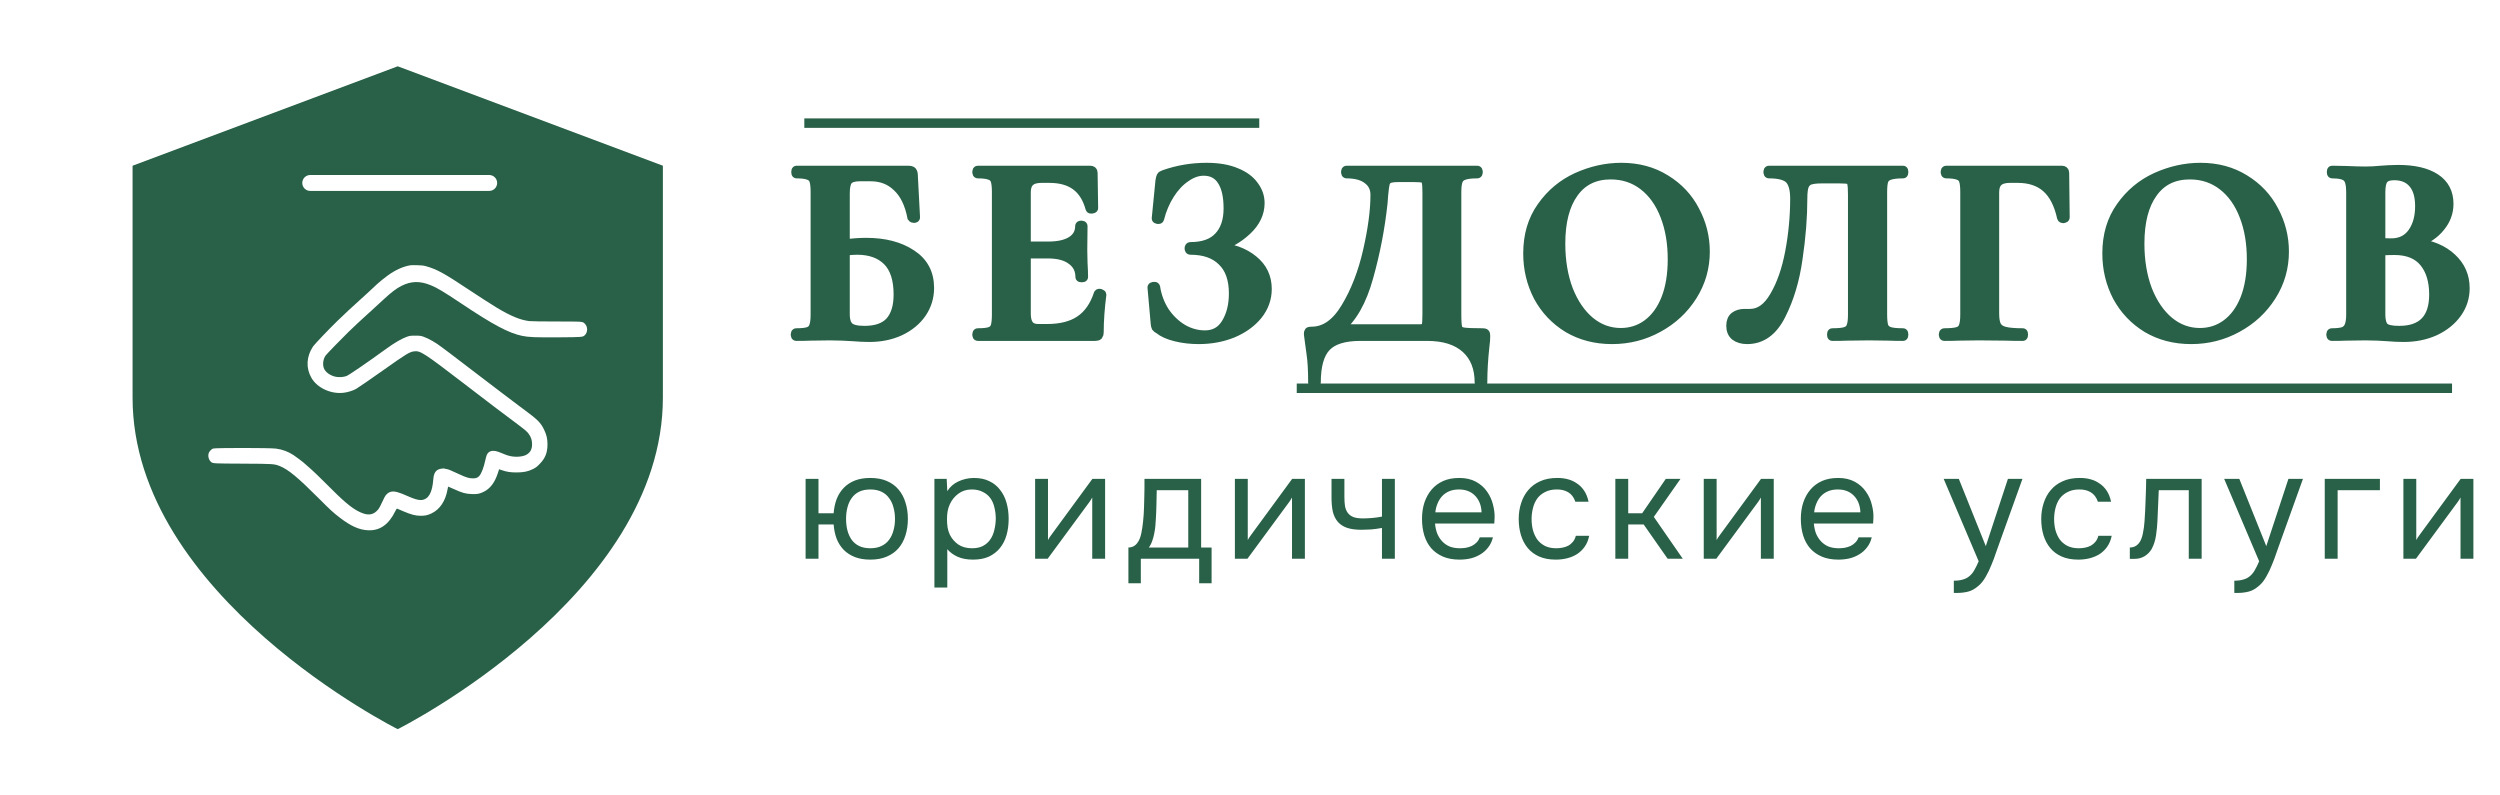
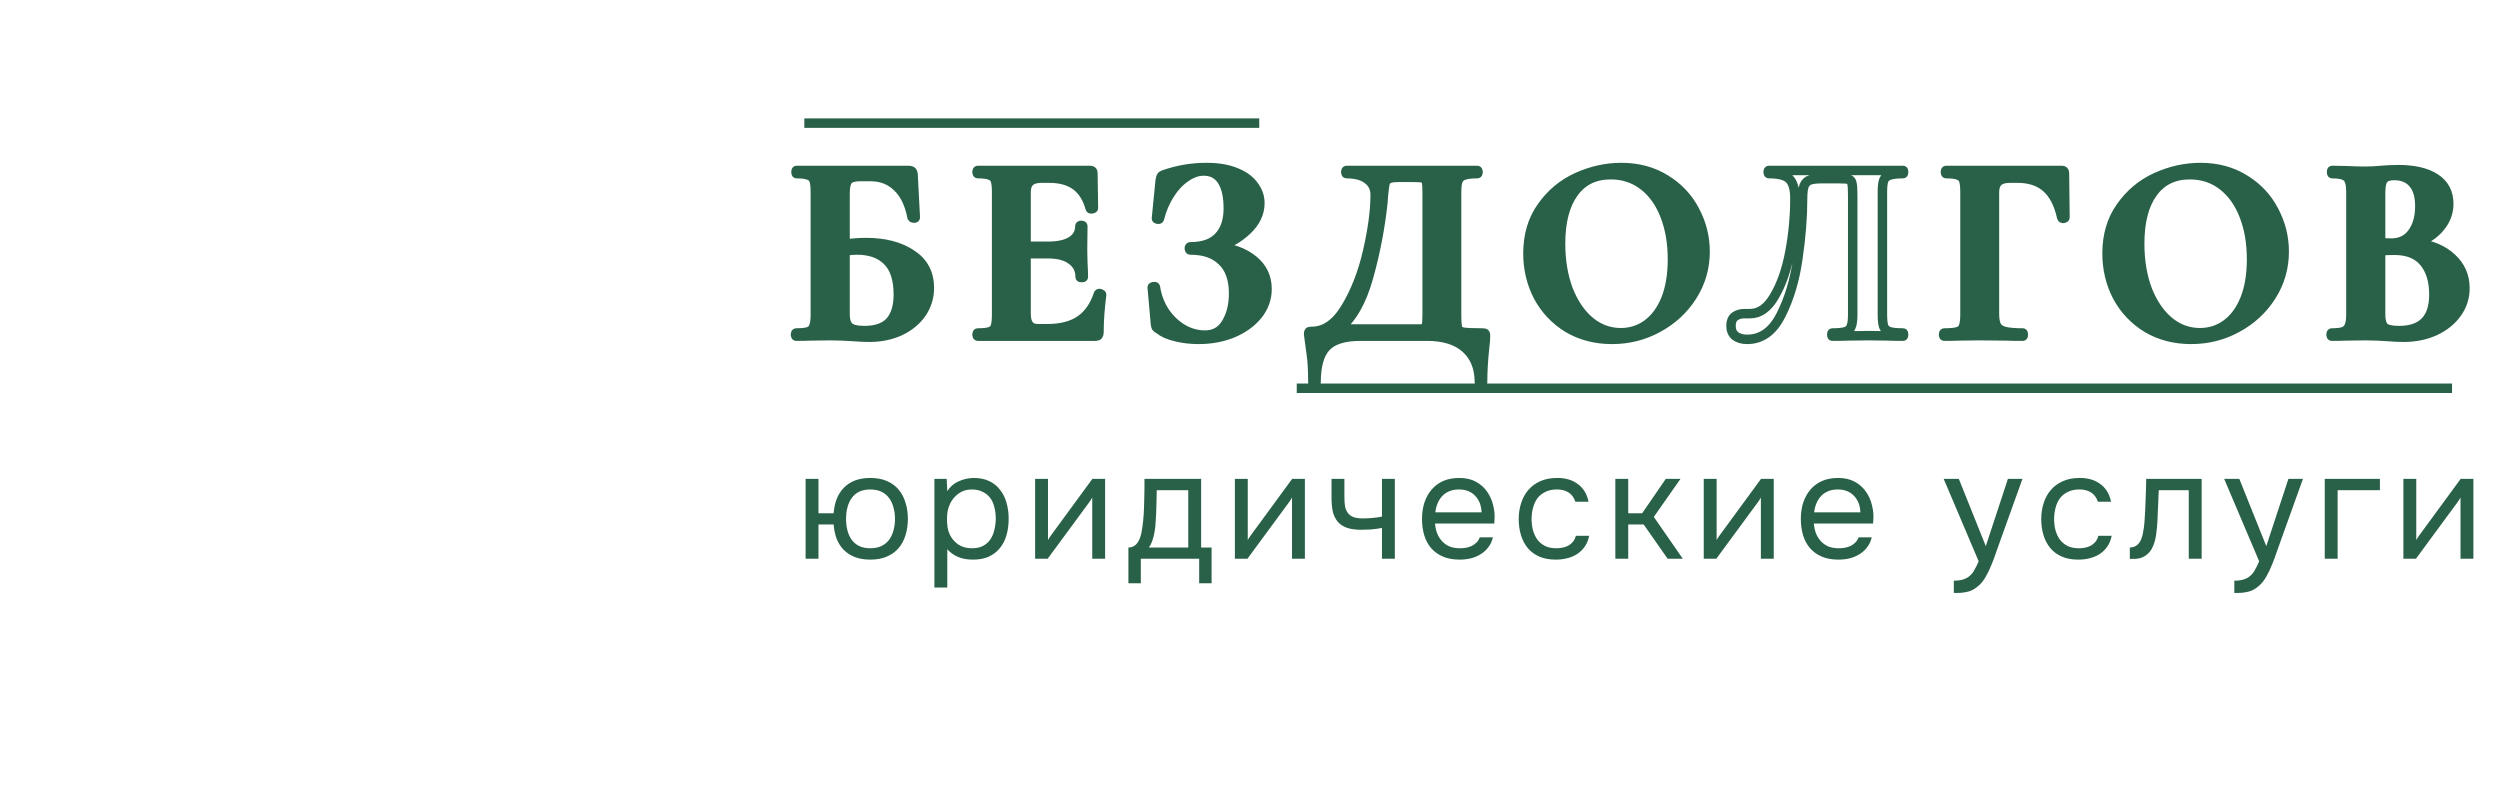
<svg xmlns="http://www.w3.org/2000/svg" width="132" height="42" viewBox="0 0 132 42" fill="none">
-   <path fill-rule="evenodd" clip-rule="evenodd" d="M21 38.5C21 38.5 35 31.5 35 21V8.75L21 3.5L7 8.75V21C7 31.5 21 38.5 21 38.5ZM21.669 14.006C21.295 14.067 20.888 14.248 20.492 14.532C20.334 14.643 19.956 14.95 19.913 14.998C19.907 15.004 19.806 15.101 19.687 15.21C19.626 15.267 19.559 15.329 19.502 15.382L19.502 15.382C19.449 15.431 19.404 15.473 19.379 15.496C19.328 15.544 19.168 15.689 19.02 15.822C18.663 16.141 18.157 16.611 17.829 16.931C17.359 17.387 16.605 18.179 16.525 18.298C16.176 18.826 16.145 19.428 16.441 19.947C16.749 20.487 17.488 20.826 18.166 20.735C18.377 20.708 18.656 20.618 18.802 20.534C18.952 20.443 19.57 20.019 20.299 19.502C21.42 18.708 21.619 18.584 21.855 18.552C22.19 18.506 22.365 18.618 24.502 20.256C25.315 20.88 26.022 21.42 26.073 21.458C26.096 21.474 26.144 21.511 26.206 21.558L26.206 21.558C26.285 21.618 26.386 21.694 26.484 21.767C26.658 21.899 26.915 22.092 27.055 22.195C27.726 22.697 27.808 22.765 27.905 22.893C28.04 23.08 28.091 23.227 28.093 23.445C28.096 23.712 28.009 23.882 27.806 24.004C27.629 24.111 27.268 24.147 26.972 24.088C26.81 24.055 26.695 24.015 26.414 23.895C26.046 23.739 25.808 23.784 25.701 24.023C25.681 24.069 25.646 24.197 25.623 24.307C25.541 24.687 25.422 24.998 25.307 25.13C25.223 25.223 25.133 25.258 24.974 25.258C24.777 25.26 24.615 25.212 24.266 25.048C23.833 24.846 23.648 24.769 23.597 24.769C23.57 24.769 23.525 24.758 23.494 24.748C23.406 24.712 23.166 24.758 23.079 24.826C22.952 24.924 22.896 25.056 22.878 25.309C22.825 26.019 22.625 26.367 22.254 26.401C22.11 26.416 21.868 26.349 21.556 26.208C21.049 25.979 20.829 25.922 20.64 25.964C20.502 25.996 20.369 26.113 20.297 26.265C20.081 26.727 20.028 26.83 19.952 26.916C19.747 27.159 19.502 27.22 19.184 27.111C18.745 26.962 18.303 26.624 17.531 25.849C16.878 25.193 16.535 24.865 16.215 24.59C16.108 24.498 16.018 24.418 16.012 24.412C15.987 24.384 15.601 24.096 15.494 24.027C15.211 23.842 14.909 23.731 14.578 23.687C14.26 23.643 11.34 23.641 11.242 23.685C11.162 23.72 11.053 23.834 11.024 23.914C10.969 24.065 11.012 24.262 11.125 24.372C11.127 24.375 11.13 24.377 11.133 24.38C11.143 24.389 11.151 24.398 11.16 24.405C11.242 24.473 11.378 24.474 12.715 24.48L12.8 24.481C14.447 24.489 14.48 24.491 14.778 24.611C15.225 24.79 15.73 25.21 16.833 26.315C17.457 26.941 17.603 27.073 17.952 27.34C18.523 27.777 18.962 27.974 19.422 27.998C20.049 28.031 20.519 27.706 20.868 26.996C20.911 26.907 20.952 26.849 20.966 26.855L21 26.869C21.055 26.892 21.168 26.94 21.291 26.994C21.703 27.17 21.942 27.233 22.203 27.233C22.439 27.235 22.576 27.206 22.777 27.111C23.225 26.901 23.525 26.451 23.632 25.832C23.644 25.756 23.66 25.693 23.666 25.693C23.673 25.693 23.814 25.754 23.979 25.83C24.408 26.025 24.588 26.075 24.903 26.086C25.196 26.099 25.328 26.073 25.545 25.964C25.884 25.796 26.122 25.481 26.285 24.985L26.352 24.777L26.49 24.823C26.761 24.916 26.948 24.945 27.274 24.945C27.652 24.943 27.878 24.897 28.143 24.765C28.289 24.693 28.354 24.643 28.496 24.496C28.792 24.193 28.907 23.901 28.907 23.456C28.907 23.157 28.859 22.96 28.724 22.678C28.549 22.319 28.389 22.16 27.728 21.67C27.617 21.588 27.49 21.494 27.443 21.458L27.408 21.432L27.408 21.432C27.337 21.378 27.2 21.274 27.069 21.176C26.911 21.057 26.699 20.897 26.599 20.821C26.426 20.691 25.303 19.836 25.19 19.748C24.779 19.431 23.946 18.794 23.767 18.662C23.642 18.567 23.455 18.426 23.352 18.351C22.997 18.082 22.652 17.882 22.363 17.779C22.219 17.729 22.174 17.723 21.925 17.723C21.677 17.723 21.632 17.729 21.488 17.779C21.204 17.88 20.835 18.097 20.385 18.422C19.412 19.13 18.433 19.8 18.293 19.855C18.145 19.912 17.899 19.928 17.732 19.895C17.433 19.836 17.164 19.639 17.094 19.424C17.024 19.218 17.069 18.941 17.196 18.767C17.252 18.689 18.085 17.832 18.406 17.521C18.671 17.263 19.065 16.895 19.338 16.649C19.48 16.523 19.599 16.414 19.605 16.408C19.608 16.405 19.63 16.384 19.664 16.353L19.664 16.353L19.665 16.353C19.702 16.318 19.754 16.27 19.81 16.218C19.917 16.122 20.131 15.927 20.285 15.782C20.669 15.427 20.929 15.229 21.196 15.095C21.703 14.838 22.17 14.826 22.736 15.057C23.079 15.195 23.42 15.399 24.348 16.019C26.038 17.149 26.863 17.588 27.566 17.733C27.917 17.805 28.25 17.819 29.492 17.811C30.753 17.802 30.767 17.8 30.874 17.702C31.042 17.548 31.042 17.246 30.874 17.086L30.87 17.082C30.855 17.068 30.843 17.056 30.829 17.045C30.737 16.975 30.591 16.975 29.469 16.975L29.395 16.975C28.646 16.975 28.042 16.966 27.942 16.954C27.467 16.895 26.952 16.681 26.227 16.244C25.927 16.061 25.33 15.679 24.8 15.326C23.459 14.433 23.077 14.223 22.511 14.061C22.363 14.019 22.268 14.008 22.028 14.002C21.864 13.998 21.703 14 21.669 14.006ZM16.38 9.24C16.148 9.24 15.96 9.428 15.96 9.66C15.96 9.892 16.148 10.08 16.38 10.08H25.83C26.062 10.08 26.25 9.892 26.25 9.66C26.25 9.428 26.062 9.24 25.83 9.24H16.38Z" fill="#296148" />
  <path d="M45.738 12.808C46.699 12.808 47.493 13.013 48.118 13.424C48.753 13.835 49.07 14.427 49.07 15.202C49.07 15.687 48.935 16.131 48.664 16.532C48.393 16.924 48.015 17.237 47.53 17.47C47.045 17.694 46.503 17.806 45.906 17.806C45.654 17.806 45.351 17.792 44.996 17.764C44.856 17.755 44.683 17.745 44.478 17.736C44.282 17.727 44.063 17.722 43.82 17.722L42.798 17.736C42.611 17.745 42.359 17.75 42.042 17.75C42.014 17.75 42 17.722 42 17.666C42 17.61 42.014 17.582 42.042 17.582C42.341 17.582 42.555 17.559 42.686 17.512C42.826 17.465 42.919 17.377 42.966 17.246C43.022 17.106 43.05 16.896 43.05 16.616V10.134C43.05 9.854 43.027 9.649 42.98 9.518C42.933 9.387 42.84 9.299 42.7 9.252C42.56 9.196 42.345 9.168 42.056 9.168C42.037 9.168 42.028 9.14 42.028 9.084C42.028 9.028 42.037 9 42.056 9H47.922C48.053 9 48.132 9.019 48.16 9.056C48.197 9.093 48.216 9.191 48.216 9.35L48.328 11.478C48.328 11.506 48.305 11.52 48.258 11.52C48.211 11.52 48.179 11.506 48.16 11.478C48.02 10.759 47.759 10.223 47.376 9.868C47.003 9.504 46.536 9.322 45.976 9.322H45.388C45.089 9.322 44.884 9.387 44.772 9.518C44.669 9.639 44.618 9.873 44.618 10.218V12.892C44.991 12.836 45.365 12.808 45.738 12.808ZM45.64 17.456C46.256 17.456 46.709 17.297 46.998 16.98C47.287 16.653 47.432 16.177 47.432 15.552C47.432 14.749 47.241 14.157 46.858 13.774C46.475 13.391 45.939 13.2 45.248 13.2C45.024 13.2 44.814 13.219 44.618 13.256V16.616C44.618 16.896 44.683 17.106 44.814 17.246C44.954 17.386 45.229 17.456 45.64 17.456Z" fill="#296148" />
  <path d="M57.998 15.524C57.998 15.505 58.017 15.496 58.054 15.496C58.082 15.496 58.105 15.505 58.124 15.524C58.152 15.533 58.166 15.543 58.166 15.552C58.073 16.28 58.026 16.943 58.026 17.54C58.026 17.615 58.012 17.671 57.984 17.708C57.956 17.736 57.9 17.75 57.816 17.75H51.628C51.6 17.75 51.586 17.722 51.586 17.666C51.586 17.61 51.6 17.582 51.628 17.582C51.927 17.582 52.142 17.559 52.272 17.512C52.412 17.465 52.505 17.377 52.552 17.246C52.599 17.106 52.622 16.896 52.622 16.616V10.134C52.622 9.854 52.599 9.649 52.552 9.518C52.505 9.387 52.412 9.299 52.272 9.252C52.132 9.196 51.917 9.168 51.628 9.168C51.6 9.168 51.586 9.14 51.586 9.084C51.586 9.028 51.6 9 51.628 9H57.564C57.657 9 57.704 9.042 57.704 9.126L57.732 10.988C57.732 11.007 57.704 11.021 57.648 11.03C57.602 11.039 57.574 11.03 57.564 11.002C57.415 10.461 57.163 10.059 56.808 9.798C56.453 9.537 55.987 9.406 55.408 9.406H54.988C54.708 9.406 54.503 9.467 54.372 9.588C54.242 9.709 54.176 9.896 54.176 10.148V13.004H55.338C55.88 13.004 56.295 12.911 56.584 12.724C56.873 12.537 57.018 12.276 57.018 11.94C57.018 11.912 57.041 11.898 57.088 11.898C57.144 11.898 57.172 11.912 57.172 11.94L57.158 13.2L57.172 13.872C57.191 14.189 57.2 14.441 57.2 14.628C57.2 14.647 57.172 14.656 57.116 14.656C57.06 14.656 57.032 14.647 57.032 14.628C57.032 14.245 56.883 13.947 56.584 13.732C56.295 13.508 55.875 13.396 55.324 13.396H54.176V16.56C54.176 16.831 54.227 17.031 54.33 17.162C54.433 17.293 54.596 17.358 54.82 17.358H55.282C56.01 17.358 56.593 17.209 57.032 16.91C57.471 16.611 57.793 16.149 57.998 15.524Z" fill="#296148" />
  <path d="M64.267 13.046C65.051 13.102 65.685 13.331 66.171 13.732C66.656 14.124 66.899 14.633 66.899 15.258C66.899 15.762 66.735 16.219 66.409 16.63C66.082 17.031 65.643 17.349 65.093 17.582C64.542 17.806 63.94 17.918 63.287 17.918C62.867 17.918 62.465 17.871 62.083 17.778C61.7 17.685 61.406 17.554 61.201 17.386C61.117 17.339 61.065 17.302 61.047 17.274C61.028 17.237 61.014 17.167 61.005 17.064L60.837 15.174C60.837 15.155 60.86 15.141 60.907 15.132C60.963 15.123 60.995 15.132 61.005 15.16C61.079 15.636 61.243 16.07 61.495 16.462C61.756 16.845 62.073 17.148 62.447 17.372C62.82 17.587 63.212 17.694 63.623 17.694C64.117 17.694 64.491 17.484 64.743 17.064C65.004 16.635 65.135 16.112 65.135 15.496C65.135 14.74 64.934 14.171 64.533 13.788C64.141 13.396 63.581 13.2 62.853 13.2C62.815 13.2 62.797 13.172 62.797 13.116C62.797 13.06 62.815 13.032 62.853 13.032C63.525 13.032 64.024 12.855 64.351 12.5C64.687 12.145 64.855 11.646 64.855 11.002C64.855 10.358 64.743 9.868 64.519 9.532C64.304 9.196 63.982 9.028 63.553 9.028C63.235 9.028 62.918 9.14 62.601 9.364C62.283 9.579 62.003 9.877 61.761 10.26C61.518 10.643 61.336 11.072 61.215 11.548C61.205 11.576 61.177 11.585 61.131 11.576C61.084 11.567 61.061 11.553 61.061 11.534L61.257 9.546C61.275 9.434 61.294 9.359 61.313 9.322C61.331 9.285 61.383 9.252 61.467 9.224C62.185 8.972 62.932 8.846 63.707 8.846C64.323 8.846 64.841 8.935 65.261 9.112C65.681 9.28 65.993 9.509 66.199 9.798C66.413 10.078 66.521 10.386 66.521 10.722C66.521 11.254 66.292 11.735 65.835 12.164C65.377 12.593 64.855 12.887 64.267 13.046Z" fill="#296148" />
  <path d="M78.266 17.582C78.35 17.582 78.397 17.591 78.406 17.61C78.425 17.619 78.434 17.666 78.434 17.75C78.434 17.899 78.42 18.077 78.392 18.282C78.318 18.954 78.28 19.593 78.28 20.2C78.28 20.247 78.252 20.27 78.196 20.27C78.14 20.27 78.112 20.247 78.112 20.2C78.112 19.425 77.874 18.823 77.398 18.394C76.922 17.965 76.241 17.75 75.354 17.75H71.826C70.977 17.75 70.375 17.937 70.02 18.31C69.666 18.683 69.488 19.313 69.488 20.2C69.488 20.247 69.46 20.27 69.404 20.27C69.348 20.27 69.32 20.247 69.32 20.2C69.32 19.565 69.292 19.061 69.236 18.688C69.19 18.324 69.162 18.119 69.152 18.072C69.115 17.829 69.096 17.694 69.096 17.666C69.096 17.582 69.101 17.535 69.11 17.526C69.129 17.507 69.18 17.498 69.264 17.498C69.955 17.498 70.552 17.078 71.056 16.238C71.57 15.389 71.957 14.39 72.218 13.242C72.48 12.094 72.61 11.109 72.61 10.288C72.61 9.943 72.48 9.672 72.218 9.476C71.957 9.271 71.584 9.168 71.098 9.168C71.07 9.168 71.056 9.14 71.056 9.084C71.056 9.028 71.07 9 71.098 9H78C78.028 9 78.042 9.028 78.042 9.084C78.042 9.14 78.028 9.168 78 9.168C77.683 9.168 77.45 9.196 77.3 9.252C77.151 9.299 77.048 9.387 76.992 9.518C76.936 9.649 76.908 9.854 76.908 10.134V16.616C76.908 16.98 76.927 17.218 76.964 17.33C77.002 17.442 77.1 17.512 77.258 17.54C77.426 17.568 77.762 17.582 78.266 17.582ZM75.354 10.162C75.354 9.873 75.34 9.681 75.312 9.588C75.294 9.485 75.242 9.425 75.158 9.406C75.074 9.378 74.906 9.364 74.654 9.364H73.842C73.6 9.364 73.427 9.387 73.324 9.434C73.231 9.481 73.166 9.565 73.128 9.686C73.1 9.798 73.072 10.008 73.044 10.316C73.044 10.381 73.035 10.507 73.016 10.694C72.876 12.019 72.624 13.331 72.26 14.628C71.906 15.916 71.383 16.831 70.692 17.372H74.584C74.64 17.372 74.766 17.372 74.962 17.372C75.168 17.372 75.284 17.321 75.312 17.218C75.34 17.106 75.354 16.896 75.354 16.588V10.162Z" fill="#296148" />
  <path d="M85.114 17.918C84.246 17.918 83.472 17.717 82.79 17.316C82.118 16.905 81.596 16.355 81.222 15.664C80.858 14.964 80.676 14.203 80.676 13.382C80.676 12.421 80.919 11.599 81.404 10.918C81.89 10.227 82.51 9.709 83.266 9.364C84.032 9.019 84.811 8.846 85.604 8.846C86.491 8.846 87.27 9.056 87.942 9.476C88.614 9.887 89.128 10.433 89.482 11.114C89.846 11.795 90.028 12.519 90.028 13.284C90.028 14.133 89.804 14.913 89.356 15.622C88.908 16.331 88.306 16.891 87.55 17.302C86.804 17.713 85.992 17.918 85.114 17.918ZM85.576 17.568C86.099 17.568 86.566 17.419 86.976 17.12C87.396 16.812 87.723 16.369 87.956 15.79C88.19 15.202 88.306 14.502 88.306 13.69C88.306 12.831 88.176 12.066 87.914 11.394C87.653 10.713 87.275 10.181 86.78 9.798C86.286 9.415 85.707 9.224 85.044 9.224C84.195 9.224 83.542 9.546 83.084 10.19C82.627 10.825 82.398 11.716 82.398 12.864C82.398 13.769 82.534 14.581 82.804 15.3C83.084 16.009 83.462 16.565 83.938 16.966C84.424 17.367 84.97 17.568 85.576 17.568Z" fill="#296148" />
-   <path d="M92.251 17.918C91.99 17.918 91.78 17.857 91.621 17.736C91.472 17.615 91.397 17.437 91.397 17.204C91.397 16.98 91.462 16.817 91.593 16.714C91.733 16.611 91.906 16.56 92.111 16.56H92.405C92.909 16.56 93.338 16.252 93.693 15.636C94.057 15.02 94.328 14.245 94.505 13.312C94.682 12.369 94.771 11.427 94.771 10.484C94.771 9.999 94.678 9.658 94.491 9.462C94.304 9.266 93.94 9.168 93.399 9.168C93.371 9.168 93.357 9.14 93.357 9.084C93.357 9.028 93.371 9 93.399 9H100.483C100.502 9 100.511 9.028 100.511 9.084C100.511 9.14 100.502 9.168 100.483 9.168C100.166 9.168 99.928 9.196 99.769 9.252C99.62 9.299 99.517 9.387 99.461 9.518C99.414 9.649 99.391 9.854 99.391 10.134V16.616C99.391 16.896 99.414 17.106 99.461 17.246C99.517 17.377 99.62 17.465 99.769 17.512C99.918 17.559 100.156 17.582 100.483 17.582C100.502 17.582 100.511 17.61 100.511 17.666C100.511 17.722 100.502 17.75 100.483 17.75C100.166 17.75 99.914 17.745 99.727 17.736L98.691 17.722L97.543 17.736C97.356 17.745 97.09 17.75 96.745 17.75C96.726 17.75 96.717 17.722 96.717 17.666C96.717 17.61 96.726 17.582 96.745 17.582C97.072 17.582 97.305 17.559 97.445 17.512C97.594 17.465 97.692 17.377 97.739 17.246C97.795 17.115 97.823 16.905 97.823 16.616V10.302C97.823 9.985 97.809 9.775 97.781 9.672C97.762 9.569 97.711 9.504 97.627 9.476C97.543 9.448 97.375 9.434 97.123 9.434H96.199C95.919 9.434 95.709 9.457 95.569 9.504C95.429 9.551 95.326 9.649 95.261 9.798C95.205 9.938 95.177 10.167 95.177 10.484C95.177 11.473 95.093 12.533 94.925 13.662C94.766 14.791 94.468 15.785 94.029 16.644C93.6 17.493 93.007 17.918 92.251 17.918Z" fill="#296148" />
  <path d="M102.66 17.75C102.632 17.75 102.618 17.722 102.618 17.666C102.618 17.61 102.632 17.582 102.66 17.582C102.987 17.582 103.225 17.559 103.374 17.512C103.524 17.465 103.622 17.377 103.668 17.246C103.724 17.106 103.752 16.896 103.752 16.616V10.134C103.752 9.854 103.729 9.649 103.682 9.518C103.636 9.387 103.542 9.299 103.402 9.252C103.262 9.196 103.048 9.168 102.758 9.168C102.73 9.168 102.716 9.14 102.716 9.084C102.716 9.028 102.73 9 102.758 9H108.862C108.956 9 109.002 9.042 109.002 9.126L109.03 11.478C109.03 11.506 109.002 11.525 108.946 11.534C108.9 11.534 108.872 11.52 108.862 11.492C108.704 10.773 108.433 10.246 108.05 9.91C107.668 9.574 107.164 9.406 106.538 9.406H106.118C105.838 9.406 105.633 9.467 105.502 9.588C105.372 9.709 105.306 9.896 105.306 10.148V16.56C105.306 16.849 105.344 17.064 105.418 17.204C105.493 17.344 105.633 17.442 105.838 17.498C106.044 17.554 106.366 17.582 106.804 17.582C106.823 17.582 106.832 17.61 106.832 17.666C106.832 17.722 106.823 17.75 106.804 17.75C106.422 17.75 106.123 17.745 105.908 17.736L104.48 17.722L103.43 17.736C103.244 17.745 102.987 17.75 102.66 17.75Z" fill="#296148" />
  <path d="M115.691 17.918C114.823 17.918 114.049 17.717 113.367 17.316C112.695 16.905 112.173 16.355 111.799 15.664C111.435 14.964 111.253 14.203 111.253 13.382C111.253 12.421 111.496 11.599 111.981 10.918C112.467 10.227 113.087 9.709 113.843 9.364C114.609 9.019 115.388 8.846 116.181 8.846C117.068 8.846 117.847 9.056 118.519 9.476C119.191 9.887 119.705 10.433 120.059 11.114C120.423 11.795 120.605 12.519 120.605 13.284C120.605 14.133 120.381 14.913 119.933 15.622C119.485 16.331 118.883 16.891 118.127 17.302C117.381 17.713 116.569 17.918 115.691 17.918ZM116.153 17.568C116.676 17.568 117.143 17.419 117.553 17.12C117.973 16.812 118.3 16.369 118.533 15.79C118.767 15.202 118.883 14.502 118.883 13.69C118.883 12.831 118.753 12.066 118.491 11.394C118.23 10.713 117.852 10.181 117.357 9.798C116.863 9.415 116.284 9.224 115.621 9.224C114.772 9.224 114.119 9.546 113.661 10.19C113.204 10.825 112.975 11.716 112.975 12.864C112.975 13.769 113.111 14.581 113.381 15.3C113.661 16.009 114.039 16.565 114.515 16.966C115.001 17.367 115.547 17.568 116.153 17.568Z" fill="#296148" />
  <path d="M127.586 12.836C128.37 12.929 128.991 13.191 129.448 13.62C129.915 14.049 130.148 14.581 130.148 15.216C130.148 15.701 130.008 16.14 129.728 16.532C129.448 16.924 129.061 17.237 128.566 17.47C128.071 17.694 127.521 17.806 126.914 17.806C126.653 17.806 126.354 17.792 126.018 17.764C125.887 17.755 125.724 17.745 125.528 17.736C125.341 17.727 125.131 17.722 124.898 17.722L123.876 17.736C123.689 17.745 123.437 17.75 123.12 17.75C123.092 17.75 123.078 17.722 123.078 17.666C123.078 17.61 123.092 17.582 123.12 17.582C123.391 17.582 123.596 17.559 123.736 17.512C123.876 17.456 123.974 17.363 124.03 17.232C124.095 17.092 124.128 16.887 124.128 16.616V10.134C124.128 9.742 124.063 9.485 123.932 9.364C123.801 9.233 123.535 9.168 123.134 9.168C123.115 9.168 123.106 9.14 123.106 9.084C123.106 9.028 123.115 9 123.134 9L123.876 9.014C124.305 9.033 124.646 9.042 124.898 9.042C125.159 9.042 125.43 9.028 125.71 9C125.803 8.991 125.943 8.981 126.13 8.972C126.317 8.963 126.48 8.958 126.62 8.958C127.469 8.958 128.127 9.112 128.594 9.42C129.061 9.728 129.294 10.176 129.294 10.764C129.294 11.212 129.145 11.618 128.846 11.982C128.557 12.346 128.137 12.631 127.586 12.836ZM126.41 9.266C126.139 9.266 125.953 9.331 125.85 9.462C125.747 9.583 125.696 9.817 125.696 10.162V12.822L126.256 12.836C126.741 12.836 127.115 12.654 127.376 12.29C127.637 11.926 127.768 11.459 127.768 10.89C127.768 10.358 127.651 9.957 127.418 9.686C127.185 9.406 126.849 9.266 126.41 9.266ZM126.676 17.456C127.899 17.456 128.51 16.821 128.51 15.552C128.51 14.833 128.337 14.264 127.992 13.844C127.647 13.424 127.124 13.214 126.424 13.214C126.153 13.214 125.911 13.223 125.696 13.242V16.616C125.696 16.924 125.757 17.143 125.878 17.274C125.999 17.395 126.265 17.456 126.676 17.456Z" fill="#296148" />
  <path d="M42.468 6.5H66.489M68.468 20.5H129.468M45.738 12.808C46.699 12.808 47.493 13.013 48.118 13.424C48.753 13.835 49.07 14.427 49.07 15.202C49.07 15.687 48.935 16.131 48.664 16.532C48.393 16.924 48.015 17.237 47.53 17.47C47.045 17.694 46.503 17.806 45.906 17.806C45.654 17.806 45.351 17.792 44.996 17.764C44.856 17.755 44.683 17.745 44.478 17.736C44.282 17.727 44.063 17.722 43.82 17.722L42.798 17.736C42.611 17.745 42.359 17.75 42.042 17.75C42.014 17.75 42 17.722 42 17.666C42 17.61 42.014 17.582 42.042 17.582C42.341 17.582 42.555 17.559 42.686 17.512C42.826 17.465 42.919 17.377 42.966 17.246C43.022 17.106 43.05 16.896 43.05 16.616V10.134C43.05 9.854 43.027 9.649 42.98 9.518C42.933 9.387 42.84 9.299 42.7 9.252C42.56 9.196 42.345 9.168 42.056 9.168C42.037 9.168 42.028 9.14 42.028 9.084C42.028 9.028 42.037 9 42.056 9H47.922C48.053 9 48.132 9.019 48.16 9.056C48.197 9.093 48.216 9.191 48.216 9.35L48.328 11.478C48.328 11.506 48.305 11.52 48.258 11.52C48.211 11.52 48.179 11.506 48.16 11.478C48.02 10.759 47.759 10.223 47.376 9.868C47.003 9.504 46.536 9.322 45.976 9.322H45.388C45.089 9.322 44.884 9.387 44.772 9.518C44.669 9.639 44.618 9.873 44.618 10.218V12.892C44.991 12.836 45.365 12.808 45.738 12.808ZM45.64 17.456C46.256 17.456 46.709 17.297 46.998 16.98C47.287 16.653 47.432 16.177 47.432 15.552C47.432 14.749 47.241 14.157 46.858 13.774C46.475 13.391 45.939 13.2 45.248 13.2C45.024 13.2 44.814 13.219 44.618 13.256V16.616C44.618 16.896 44.683 17.106 44.814 17.246C44.954 17.386 45.229 17.456 45.64 17.456ZM57.998 15.524C57.998 15.505 58.017 15.496 58.054 15.496C58.082 15.496 58.105 15.505 58.124 15.524C58.152 15.533 58.166 15.543 58.166 15.552C58.073 16.28 58.026 16.943 58.026 17.54C58.026 17.615 58.012 17.671 57.984 17.708C57.956 17.736 57.9 17.75 57.816 17.75H51.628C51.6 17.75 51.586 17.722 51.586 17.666C51.586 17.61 51.6 17.582 51.628 17.582C51.927 17.582 52.142 17.559 52.272 17.512C52.412 17.465 52.505 17.377 52.552 17.246C52.599 17.106 52.622 16.896 52.622 16.616V10.134C52.622 9.854 52.599 9.649 52.552 9.518C52.505 9.387 52.412 9.299 52.272 9.252C52.132 9.196 51.917 9.168 51.628 9.168C51.6 9.168 51.586 9.14 51.586 9.084C51.586 9.028 51.6 9 51.628 9H57.564C57.657 9 57.704 9.042 57.704 9.126L57.732 10.988C57.732 11.007 57.704 11.021 57.648 11.03C57.602 11.039 57.574 11.03 57.564 11.002C57.415 10.461 57.163 10.059 56.808 9.798C56.453 9.537 55.987 9.406 55.408 9.406H54.988C54.708 9.406 54.503 9.467 54.372 9.588C54.242 9.709 54.176 9.896 54.176 10.148V13.004H55.338C55.88 13.004 56.295 12.911 56.584 12.724C56.873 12.537 57.018 12.276 57.018 11.94C57.018 11.912 57.041 11.898 57.088 11.898C57.144 11.898 57.172 11.912 57.172 11.94L57.158 13.2L57.172 13.872C57.191 14.189 57.2 14.441 57.2 14.628C57.2 14.647 57.172 14.656 57.116 14.656C57.06 14.656 57.032 14.647 57.032 14.628C57.032 14.245 56.883 13.947 56.584 13.732C56.295 13.508 55.875 13.396 55.324 13.396H54.176V16.56C54.176 16.831 54.227 17.031 54.33 17.162C54.433 17.293 54.596 17.358 54.82 17.358H55.282C56.01 17.358 56.593 17.209 57.032 16.91C57.471 16.611 57.793 16.149 57.998 15.524ZM64.267 13.046C65.051 13.102 65.685 13.331 66.171 13.732C66.656 14.124 66.899 14.633 66.899 15.258C66.899 15.762 66.735 16.219 66.409 16.63C66.082 17.031 65.643 17.349 65.093 17.582C64.542 17.806 63.94 17.918 63.287 17.918C62.867 17.918 62.465 17.871 62.083 17.778C61.7 17.685 61.406 17.554 61.201 17.386C61.117 17.339 61.065 17.302 61.047 17.274C61.028 17.237 61.014 17.167 61.005 17.064L60.837 15.174C60.837 15.155 60.86 15.141 60.907 15.132C60.963 15.123 60.995 15.132 61.005 15.16C61.079 15.636 61.243 16.07 61.495 16.462C61.756 16.845 62.073 17.148 62.447 17.372C62.82 17.587 63.212 17.694 63.623 17.694C64.117 17.694 64.491 17.484 64.743 17.064C65.004 16.635 65.135 16.112 65.135 15.496C65.135 14.74 64.934 14.171 64.533 13.788C64.141 13.396 63.581 13.2 62.853 13.2C62.815 13.2 62.797 13.172 62.797 13.116C62.797 13.06 62.815 13.032 62.853 13.032C63.525 13.032 64.024 12.855 64.351 12.5C64.687 12.145 64.855 11.646 64.855 11.002C64.855 10.358 64.743 9.868 64.519 9.532C64.304 9.196 63.982 9.028 63.553 9.028C63.235 9.028 62.918 9.14 62.601 9.364C62.283 9.579 62.003 9.877 61.761 10.26C61.518 10.643 61.336 11.072 61.215 11.548C61.205 11.576 61.177 11.585 61.131 11.576C61.084 11.567 61.061 11.553 61.061 11.534L61.257 9.546C61.275 9.434 61.294 9.359 61.313 9.322C61.331 9.285 61.383 9.252 61.467 9.224C62.185 8.972 62.932 8.846 63.707 8.846C64.323 8.846 64.841 8.935 65.261 9.112C65.681 9.28 65.993 9.509 66.199 9.798C66.413 10.078 66.521 10.386 66.521 10.722C66.521 11.254 66.292 11.735 65.835 12.164C65.377 12.593 64.855 12.887 64.267 13.046ZM78.266 17.582C78.35 17.582 78.397 17.591 78.406 17.61C78.425 17.619 78.434 17.666 78.434 17.75C78.434 17.899 78.42 18.077 78.392 18.282C78.318 18.954 78.28 19.593 78.28 20.2C78.28 20.247 78.252 20.27 78.196 20.27C78.14 20.27 78.112 20.247 78.112 20.2C78.112 19.425 77.874 18.823 77.398 18.394C76.922 17.965 76.241 17.75 75.354 17.75H71.826C70.977 17.75 70.375 17.937 70.02 18.31C69.666 18.683 69.488 19.313 69.488 20.2C69.488 20.247 69.46 20.27 69.404 20.27C69.348 20.27 69.32 20.247 69.32 20.2C69.32 19.565 69.292 19.061 69.236 18.688C69.19 18.324 69.162 18.119 69.152 18.072C69.115 17.829 69.096 17.694 69.096 17.666C69.096 17.582 69.101 17.535 69.11 17.526C69.129 17.507 69.18 17.498 69.264 17.498C69.955 17.498 70.552 17.078 71.056 16.238C71.57 15.389 71.957 14.39 72.218 13.242C72.48 12.094 72.61 11.109 72.61 10.288C72.61 9.943 72.48 9.672 72.218 9.476C71.957 9.271 71.584 9.168 71.098 9.168C71.07 9.168 71.056 9.14 71.056 9.084C71.056 9.028 71.07 9 71.098 9H78C78.028 9 78.042 9.028 78.042 9.084C78.042 9.14 78.028 9.168 78 9.168C77.683 9.168 77.45 9.196 77.3 9.252C77.151 9.299 77.048 9.387 76.992 9.518C76.936 9.649 76.908 9.854 76.908 10.134V16.616C76.908 16.98 76.927 17.218 76.964 17.33C77.002 17.442 77.1 17.512 77.258 17.54C77.426 17.568 77.762 17.582 78.266 17.582ZM75.354 10.162C75.354 9.873 75.34 9.681 75.312 9.588C75.294 9.485 75.242 9.425 75.158 9.406C75.074 9.378 74.906 9.364 74.654 9.364H73.842C73.6 9.364 73.427 9.387 73.324 9.434C73.231 9.481 73.166 9.565 73.128 9.686C73.1 9.798 73.072 10.008 73.044 10.316C73.044 10.381 73.035 10.507 73.016 10.694C72.876 12.019 72.624 13.331 72.26 14.628C71.906 15.916 71.383 16.831 70.692 17.372H74.584C74.64 17.372 74.766 17.372 74.962 17.372C75.168 17.372 75.284 17.321 75.312 17.218C75.34 17.106 75.354 16.896 75.354 16.588V10.162ZM85.114 17.918C84.246 17.918 83.472 17.717 82.79 17.316C82.118 16.905 81.596 16.355 81.222 15.664C80.858 14.964 80.676 14.203 80.676 13.382C80.676 12.421 80.919 11.599 81.404 10.918C81.89 10.227 82.51 9.709 83.266 9.364C84.032 9.019 84.811 8.846 85.604 8.846C86.491 8.846 87.27 9.056 87.942 9.476C88.614 9.887 89.128 10.433 89.482 11.114C89.846 11.795 90.028 12.519 90.028 13.284C90.028 14.133 89.804 14.913 89.356 15.622C88.908 16.331 88.306 16.891 87.55 17.302C86.804 17.713 85.992 17.918 85.114 17.918ZM85.576 17.568C86.099 17.568 86.566 17.419 86.976 17.12C87.396 16.812 87.723 16.369 87.956 15.79C88.19 15.202 88.306 14.502 88.306 13.69C88.306 12.831 88.176 12.066 87.914 11.394C87.653 10.713 87.275 10.181 86.78 9.798C86.286 9.415 85.707 9.224 85.044 9.224C84.195 9.224 83.542 9.546 83.084 10.19C82.627 10.825 82.398 11.716 82.398 12.864C82.398 13.769 82.534 14.581 82.804 15.3C83.084 16.009 83.462 16.565 83.938 16.966C84.424 17.367 84.97 17.568 85.576 17.568ZM92.251 17.918C91.99 17.918 91.78 17.857 91.621 17.736C91.472 17.615 91.397 17.437 91.397 17.204C91.397 16.98 91.462 16.817 91.593 16.714C91.733 16.611 91.906 16.56 92.111 16.56H92.405C92.909 16.56 93.338 16.252 93.693 15.636C94.057 15.02 94.328 14.245 94.505 13.312C94.682 12.369 94.771 11.427 94.771 10.484C94.771 9.999 94.678 9.658 94.491 9.462C94.304 9.266 93.94 9.168 93.399 9.168C93.371 9.168 93.357 9.14 93.357 9.084C93.357 9.028 93.371 9 93.399 9H100.483C100.502 9 100.511 9.028 100.511 9.084C100.511 9.14 100.502 9.168 100.483 9.168C100.166 9.168 99.928 9.196 99.769 9.252C99.62 9.299 99.517 9.387 99.461 9.518C99.414 9.649 99.391 9.854 99.391 10.134V16.616C99.391 16.896 99.414 17.106 99.461 17.246C99.517 17.377 99.62 17.465 99.769 17.512C99.918 17.559 100.156 17.582 100.483 17.582C100.502 17.582 100.511 17.61 100.511 17.666C100.511 17.722 100.502 17.75 100.483 17.75C100.166 17.75 99.914 17.745 99.727 17.736L98.691 17.722L97.543 17.736C97.356 17.745 97.09 17.75 96.745 17.75C96.726 17.75 96.717 17.722 96.717 17.666C96.717 17.61 96.726 17.582 96.745 17.582C97.072 17.582 97.305 17.559 97.445 17.512C97.594 17.465 97.692 17.377 97.739 17.246C97.795 17.115 97.823 16.905 97.823 16.616V10.302C97.823 9.985 97.809 9.775 97.781 9.672C97.762 9.569 97.711 9.504 97.627 9.476C97.543 9.448 97.375 9.434 97.123 9.434H96.199C95.919 9.434 95.709 9.457 95.569 9.504C95.429 9.551 95.326 9.649 95.261 9.798C95.205 9.938 95.177 10.167 95.177 10.484C95.177 11.473 95.093 12.533 94.925 13.662C94.766 14.791 94.468 15.785 94.029 16.644C93.6 17.493 93.007 17.918 92.251 17.918ZM102.66 17.75C102.632 17.75 102.618 17.722 102.618 17.666C102.618 17.61 102.632 17.582 102.66 17.582C102.987 17.582 103.225 17.559 103.374 17.512C103.524 17.465 103.622 17.377 103.668 17.246C103.724 17.106 103.752 16.896 103.752 16.616V10.134C103.752 9.854 103.729 9.649 103.682 9.518C103.636 9.387 103.542 9.299 103.402 9.252C103.262 9.196 103.048 9.168 102.758 9.168C102.73 9.168 102.716 9.14 102.716 9.084C102.716 9.028 102.73 9 102.758 9H108.862C108.956 9 109.002 9.042 109.002 9.126L109.03 11.478C109.03 11.506 109.002 11.525 108.946 11.534C108.9 11.534 108.872 11.52 108.862 11.492C108.704 10.773 108.433 10.246 108.05 9.91C107.668 9.574 107.164 9.406 106.538 9.406H106.118C105.838 9.406 105.633 9.467 105.502 9.588C105.372 9.709 105.306 9.896 105.306 10.148V16.56C105.306 16.849 105.344 17.064 105.418 17.204C105.493 17.344 105.633 17.442 105.838 17.498C106.044 17.554 106.366 17.582 106.804 17.582C106.823 17.582 106.832 17.61 106.832 17.666C106.832 17.722 106.823 17.75 106.804 17.75C106.422 17.75 106.123 17.745 105.908 17.736L104.48 17.722L103.43 17.736C103.244 17.745 102.987 17.75 102.66 17.75ZM115.691 17.918C114.823 17.918 114.049 17.717 113.367 17.316C112.695 16.905 112.173 16.355 111.799 15.664C111.435 14.964 111.253 14.203 111.253 13.382C111.253 12.421 111.496 11.599 111.981 10.918C112.467 10.227 113.087 9.709 113.843 9.364C114.609 9.019 115.388 8.846 116.181 8.846C117.068 8.846 117.847 9.056 118.519 9.476C119.191 9.887 119.705 10.433 120.059 11.114C120.423 11.795 120.605 12.519 120.605 13.284C120.605 14.133 120.381 14.913 119.933 15.622C119.485 16.331 118.883 16.891 118.127 17.302C117.381 17.713 116.569 17.918 115.691 17.918ZM116.153 17.568C116.676 17.568 117.143 17.419 117.553 17.12C117.973 16.812 118.3 16.369 118.533 15.79C118.767 15.202 118.883 14.502 118.883 13.69C118.883 12.831 118.753 12.066 118.491 11.394C118.23 10.713 117.852 10.181 117.357 9.798C116.863 9.415 116.284 9.224 115.621 9.224C114.772 9.224 114.119 9.546 113.661 10.19C113.204 10.825 112.975 11.716 112.975 12.864C112.975 13.769 113.111 14.581 113.381 15.3C113.661 16.009 114.039 16.565 114.515 16.966C115.001 17.367 115.547 17.568 116.153 17.568ZM127.586 12.836C128.37 12.929 128.991 13.191 129.448 13.62C129.915 14.049 130.148 14.581 130.148 15.216C130.148 15.701 130.008 16.14 129.728 16.532C129.448 16.924 129.061 17.237 128.566 17.47C128.071 17.694 127.521 17.806 126.914 17.806C126.653 17.806 126.354 17.792 126.018 17.764C125.887 17.755 125.724 17.745 125.528 17.736C125.341 17.727 125.131 17.722 124.898 17.722L123.876 17.736C123.689 17.745 123.437 17.75 123.12 17.75C123.092 17.75 123.078 17.722 123.078 17.666C123.078 17.61 123.092 17.582 123.12 17.582C123.391 17.582 123.596 17.559 123.736 17.512C123.876 17.456 123.974 17.363 124.03 17.232C124.095 17.092 124.128 16.887 124.128 16.616V10.134C124.128 9.742 124.063 9.485 123.932 9.364C123.801 9.233 123.535 9.168 123.134 9.168C123.115 9.168 123.106 9.14 123.106 9.084C123.106 9.028 123.115 9 123.134 9L123.876 9.014C124.305 9.033 124.646 9.042 124.898 9.042C125.159 9.042 125.43 9.028 125.71 9C125.803 8.991 125.943 8.981 126.13 8.972C126.317 8.963 126.48 8.958 126.62 8.958C127.469 8.958 128.127 9.112 128.594 9.42C129.061 9.728 129.294 10.176 129.294 10.764C129.294 11.212 129.145 11.618 128.846 11.982C128.557 12.346 128.137 12.631 127.586 12.836ZM126.41 9.266C126.139 9.266 125.953 9.331 125.85 9.462C125.747 9.583 125.696 9.817 125.696 10.162V12.822L126.256 12.836C126.741 12.836 127.115 12.654 127.376 12.29C127.637 11.926 127.768 11.459 127.768 10.89C127.768 10.358 127.651 9.957 127.418 9.686C127.185 9.406 126.849 9.266 126.41 9.266ZM126.676 17.456C127.899 17.456 128.51 16.821 128.51 15.552C128.51 14.833 128.337 14.264 127.992 13.844C127.647 13.424 127.124 13.214 126.424 13.214C126.153 13.214 125.911 13.223 125.696 13.242V16.616C125.696 16.924 125.757 17.143 125.878 17.274C125.999 17.395 126.265 17.456 126.676 17.456Z" stroke="#296148" stroke-width="0.5" />
  <path d="M45.952 25.236C46.288 25.236 46.579 25.289 46.824 25.396C47.075 25.503 47.28 25.652 47.44 25.844C47.605 26.036 47.728 26.265 47.808 26.532C47.893 26.793 47.936 27.081 47.936 27.396C47.936 27.711 47.893 28.001 47.808 28.268C47.728 28.529 47.605 28.756 47.44 28.948C47.28 29.135 47.075 29.281 46.824 29.388C46.579 29.495 46.288 29.548 45.952 29.548C45.643 29.548 45.371 29.503 45.136 29.412C44.907 29.321 44.712 29.196 44.552 29.036C44.392 28.871 44.267 28.676 44.176 28.452C44.091 28.223 44.037 27.969 44.016 27.692H43.216V29.5H42.536V25.284H43.216V27.1H44.016C44.037 26.823 44.091 26.572 44.176 26.348C44.267 26.119 44.392 25.921 44.552 25.756C44.712 25.591 44.907 25.463 45.136 25.372C45.371 25.281 45.643 25.236 45.952 25.236ZM45.952 28.948C46.181 28.948 46.379 28.908 46.544 28.828C46.709 28.748 46.843 28.639 46.944 28.5C47.051 28.356 47.128 28.191 47.176 28.004C47.229 27.817 47.256 27.615 47.256 27.396C47.256 27.183 47.229 26.983 47.176 26.796C47.128 26.604 47.051 26.439 46.944 26.3C46.843 26.156 46.709 26.044 46.544 25.964C46.379 25.884 46.181 25.844 45.952 25.844C45.723 25.844 45.525 25.884 45.36 25.964C45.2 26.044 45.069 26.156 44.968 26.3C44.867 26.439 44.792 26.604 44.744 26.796C44.696 26.983 44.672 27.183 44.672 27.396C44.672 27.615 44.696 27.817 44.744 28.004C44.792 28.191 44.867 28.356 44.968 28.5C45.069 28.639 45.2 28.748 45.36 28.828C45.525 28.908 45.723 28.948 45.952 28.948ZM50.017 31.02H49.337V25.284H49.985L50.017 25.932C50.161 25.703 50.356 25.532 50.601 25.42C50.852 25.303 51.121 25.241 51.409 25.236C51.735 25.236 52.009 25.292 52.233 25.404C52.463 25.511 52.652 25.663 52.801 25.86C52.956 26.052 53.071 26.281 53.145 26.548C53.22 26.809 53.257 27.092 53.257 27.396C53.257 27.705 53.22 27.991 53.145 28.252C53.071 28.513 52.956 28.74 52.801 28.932C52.647 29.124 52.452 29.276 52.217 29.388C51.983 29.495 51.703 29.548 51.377 29.548C51.057 29.548 50.785 29.497 50.561 29.396C50.337 29.295 50.156 29.161 50.017 28.996V31.02ZM51.321 28.948C51.551 28.948 51.743 28.908 51.897 28.828C52.057 28.743 52.185 28.631 52.281 28.492C52.383 28.348 52.455 28.183 52.497 27.996C52.545 27.809 52.572 27.609 52.577 27.396C52.577 27.183 52.553 26.983 52.505 26.796C52.463 26.604 52.391 26.439 52.289 26.3C52.188 26.161 52.055 26.052 51.889 25.972C51.729 25.887 51.535 25.844 51.305 25.844C51.033 25.844 50.799 25.919 50.601 26.068C50.404 26.212 50.255 26.396 50.153 26.62C50.095 26.743 50.055 26.871 50.033 27.004C50.012 27.132 50.001 27.265 50.001 27.404C50.001 27.564 50.012 27.713 50.033 27.852C50.055 27.985 50.095 28.113 50.153 28.236C50.255 28.439 50.401 28.609 50.593 28.748C50.791 28.881 51.033 28.948 51.321 28.948ZM55.318 29.5H54.654V25.284H55.334V28.516C55.371 28.441 55.422 28.361 55.486 28.276C55.55 28.185 55.601 28.116 55.638 28.068L57.678 25.284H58.35V29.5H57.67V26.268C57.627 26.348 57.58 26.425 57.526 26.5C57.478 26.569 57.433 26.631 57.39 26.684L55.318 29.5ZM60.42 26.212C60.425 26.057 60.428 25.903 60.428 25.748C60.428 25.593 60.428 25.439 60.428 25.284H63.42V28.908H63.972V30.796H63.316V29.5H60.236V30.796H59.58V28.908C59.793 28.908 59.961 28.812 60.084 28.62C60.158 28.513 60.217 28.361 60.26 28.164C60.302 27.961 60.334 27.748 60.356 27.524C60.382 27.279 60.398 27.036 60.404 26.796C60.414 26.551 60.42 26.356 60.42 26.212ZM62.74 25.884H61.076C61.07 26.108 61.065 26.359 61.06 26.636C61.054 26.913 61.044 27.172 61.028 27.412C61.022 27.519 61.014 27.636 61.004 27.764C60.993 27.887 60.974 28.015 60.948 28.148C60.926 28.276 60.892 28.407 60.844 28.54C60.801 28.673 60.74 28.796 60.66 28.908H62.74V25.884ZM65.866 29.5H65.202V25.284H65.882V28.516C65.919 28.441 65.97 28.361 66.034 28.276C66.098 28.185 66.149 28.116 66.186 28.068L68.226 25.284H68.898V29.5H68.218V26.268C68.175 26.348 68.127 26.425 68.074 26.5C68.026 26.569 67.981 26.631 67.938 26.684L65.866 29.5ZM70.304 25.284H70.984V26.228C70.984 26.415 70.994 26.58 71.016 26.724C71.042 26.863 71.09 26.98 71.16 27.076C71.229 27.172 71.328 27.247 71.456 27.3C71.584 27.348 71.752 27.372 71.96 27.372C72.12 27.372 72.288 27.364 72.464 27.348C72.645 27.332 72.813 27.308 72.968 27.276V25.284H73.648V29.5H72.968V27.876C72.765 27.913 72.568 27.94 72.376 27.956C72.189 27.967 72.021 27.972 71.872 27.972C71.573 27.972 71.322 27.937 71.12 27.868C70.922 27.799 70.762 27.695 70.64 27.556C70.517 27.412 70.429 27.236 70.376 27.028C70.328 26.815 70.304 26.564 70.304 26.276V25.284ZM75.77 27.644C75.786 27.831 75.823 28.004 75.882 28.164C75.946 28.319 76.031 28.455 76.138 28.572C76.245 28.689 76.375 28.783 76.53 28.852C76.69 28.916 76.874 28.948 77.082 28.948C77.183 28.948 77.287 28.94 77.394 28.924C77.506 28.903 77.61 28.871 77.706 28.828C77.802 28.78 77.887 28.719 77.962 28.644C78.037 28.569 78.093 28.479 78.13 28.372H78.826C78.778 28.575 78.695 28.751 78.578 28.9C78.466 29.049 78.33 29.172 78.17 29.268C78.015 29.364 77.842 29.436 77.65 29.484C77.458 29.527 77.263 29.548 77.066 29.548C76.73 29.548 76.437 29.495 76.186 29.388C75.941 29.281 75.735 29.135 75.57 28.948C75.405 28.756 75.282 28.529 75.202 28.268C75.122 28.001 75.082 27.711 75.082 27.396C75.082 27.081 75.125 26.793 75.21 26.532C75.301 26.265 75.429 26.036 75.594 25.844C75.759 25.652 75.962 25.503 76.202 25.396C76.442 25.289 76.727 25.236 77.058 25.236C77.394 25.236 77.685 25.303 77.93 25.436C78.175 25.569 78.373 25.745 78.522 25.964C78.671 26.177 78.775 26.409 78.834 26.66C78.898 26.911 78.925 27.143 78.914 27.356C78.914 27.404 78.911 27.452 78.906 27.5C78.906 27.548 78.903 27.596 78.898 27.644H75.77ZM78.226 27.052C78.215 26.695 78.103 26.404 77.89 26.18C77.677 25.956 77.391 25.844 77.034 25.844C76.837 25.844 76.663 25.876 76.514 25.94C76.365 26.004 76.239 26.092 76.138 26.204C76.037 26.316 75.957 26.447 75.898 26.596C75.839 26.74 75.802 26.892 75.786 27.052H78.226ZM82.148 29.548C81.812 29.548 81.521 29.495 81.276 29.388C81.031 29.281 80.828 29.132 80.668 28.94C80.508 28.748 80.388 28.521 80.308 28.26C80.228 27.999 80.188 27.713 80.188 27.404C80.188 27.105 80.231 26.825 80.316 26.564C80.401 26.297 80.526 26.068 80.692 25.876C80.857 25.679 81.065 25.524 81.316 25.412C81.567 25.295 81.871 25.236 82.228 25.236C82.441 25.236 82.63 25.26 82.796 25.308C82.961 25.351 83.116 25.423 83.26 25.524C83.409 25.62 83.537 25.748 83.644 25.908C83.751 26.068 83.828 26.263 83.876 26.492H83.18C83.1 26.257 82.972 26.089 82.796 25.988C82.625 25.887 82.422 25.839 82.188 25.844C81.959 25.844 81.756 25.889 81.58 25.98C81.409 26.065 81.27 26.18 81.164 26.324C81.062 26.468 80.988 26.636 80.94 26.828C80.892 27.015 80.868 27.207 80.868 27.404C80.868 27.612 80.892 27.809 80.94 27.996C80.993 28.183 81.07 28.348 81.172 28.492C81.278 28.631 81.415 28.743 81.58 28.828C81.745 28.908 81.942 28.948 82.172 28.948C82.284 28.948 82.393 28.937 82.5 28.916C82.612 28.895 82.713 28.86 82.804 28.812C82.9 28.759 82.983 28.689 83.052 28.604C83.121 28.519 83.172 28.415 83.204 28.292H83.908C83.865 28.511 83.788 28.7 83.676 28.86C83.569 29.015 83.436 29.145 83.276 29.252C83.116 29.353 82.94 29.428 82.748 29.476C82.556 29.524 82.356 29.548 82.148 29.548ZM85.29 29.5V25.284H85.97V27.1H86.706L87.954 25.284H88.73L87.322 27.292L88.85 29.5H88.05L86.786 27.692H85.97V29.5H85.29ZM90.622 29.5H89.958V25.284H90.638V28.516C90.675 28.441 90.726 28.361 90.79 28.276C90.854 28.185 90.905 28.116 90.942 28.068L92.982 25.284H93.654V29.5H92.974V26.268C92.931 26.348 92.883 26.425 92.83 26.5C92.782 26.569 92.737 26.631 92.694 26.684L90.622 29.5ZM95.772 27.644C95.788 27.831 95.825 28.004 95.884 28.164C95.948 28.319 96.033 28.455 96.14 28.572C96.246 28.689 96.377 28.783 96.532 28.852C96.692 28.916 96.876 28.948 97.084 28.948C97.185 28.948 97.289 28.94 97.396 28.924C97.508 28.903 97.612 28.871 97.708 28.828C97.804 28.78 97.889 28.719 97.964 28.644C98.038 28.569 98.094 28.479 98.132 28.372H98.828C98.78 28.575 98.697 28.751 98.58 28.9C98.468 29.049 98.332 29.172 98.172 29.268C98.017 29.364 97.844 29.436 97.652 29.484C97.46 29.527 97.265 29.548 97.068 29.548C96.732 29.548 96.439 29.495 96.188 29.388C95.942 29.281 95.737 29.135 95.572 28.948C95.406 28.756 95.284 28.529 95.204 28.268C95.124 28.001 95.084 27.711 95.084 27.396C95.084 27.081 95.126 26.793 95.212 26.532C95.302 26.265 95.43 26.036 95.596 25.844C95.761 25.652 95.964 25.503 96.204 25.396C96.444 25.289 96.729 25.236 97.06 25.236C97.396 25.236 97.686 25.303 97.932 25.436C98.177 25.569 98.374 25.745 98.524 25.964C98.673 26.177 98.777 26.409 98.836 26.66C98.9 26.911 98.927 27.143 98.916 27.356C98.916 27.404 98.913 27.452 98.908 27.5C98.908 27.548 98.905 27.596 98.9 27.644H95.772ZM98.228 27.052C98.217 26.695 98.105 26.404 97.892 26.18C97.678 25.956 97.393 25.844 97.036 25.844C96.838 25.844 96.665 25.876 96.516 25.94C96.367 26.004 96.241 26.092 96.14 26.204C96.038 26.316 95.959 26.447 95.9 26.596C95.841 26.74 95.804 26.892 95.788 27.052H98.228ZM106.018 25.284H106.786L105.594 28.604C105.53 28.775 105.461 28.969 105.386 29.188C105.317 29.401 105.237 29.615 105.146 29.828C105.061 30.047 104.962 30.252 104.85 30.444C104.743 30.636 104.623 30.791 104.49 30.908C104.293 31.084 104.103 31.193 103.922 31.236C103.741 31.284 103.535 31.308 103.306 31.308H103.162V30.66C103.354 30.66 103.517 30.639 103.65 30.596C103.783 30.559 103.898 30.497 103.994 30.412C104.095 30.327 104.181 30.22 104.25 30.092C104.325 29.964 104.399 29.812 104.474 29.636L102.626 25.284H103.426L104.85 28.836L106.018 25.284ZM109.737 29.548C109.401 29.548 109.11 29.495 108.865 29.388C108.619 29.281 108.417 29.132 108.257 28.94C108.097 28.748 107.977 28.521 107.897 28.26C107.817 27.999 107.777 27.713 107.777 27.404C107.777 27.105 107.819 26.825 107.905 26.564C107.99 26.297 108.115 26.068 108.281 25.876C108.446 25.679 108.654 25.524 108.905 25.412C109.155 25.295 109.459 25.236 109.817 25.236C110.03 25.236 110.219 25.26 110.385 25.308C110.55 25.351 110.705 25.423 110.849 25.524C110.998 25.62 111.126 25.748 111.233 25.908C111.339 26.068 111.417 26.263 111.465 26.492H110.769C110.689 26.257 110.561 26.089 110.385 25.988C110.214 25.887 110.011 25.839 109.777 25.844C109.547 25.844 109.345 25.889 109.169 25.98C108.998 26.065 108.859 26.18 108.753 26.324C108.651 26.468 108.577 26.636 108.529 26.828C108.481 27.015 108.457 27.207 108.457 27.404C108.457 27.612 108.481 27.809 108.529 27.996C108.582 28.183 108.659 28.348 108.761 28.492C108.867 28.631 109.003 28.743 109.169 28.828C109.334 28.908 109.531 28.948 109.761 28.948C109.873 28.948 109.982 28.937 110.089 28.916C110.201 28.895 110.302 28.86 110.393 28.812C110.489 28.759 110.571 28.689 110.641 28.604C110.71 28.519 110.761 28.415 110.793 28.292H111.497C111.454 28.511 111.377 28.7 111.265 28.86C111.158 29.015 111.025 29.145 110.865 29.252C110.705 29.353 110.529 29.428 110.337 29.476C110.145 29.524 109.945 29.548 109.737 29.548ZM113.231 27.524C113.258 27.14 113.277 26.767 113.287 26.404C113.303 26.041 113.314 25.668 113.319 25.284H116.247V29.5H115.567V25.884H113.983L113.911 27.54C113.901 27.753 113.877 27.993 113.839 28.26C113.802 28.527 113.725 28.769 113.607 28.988C113.517 29.143 113.394 29.268 113.239 29.364C113.085 29.46 112.906 29.508 112.703 29.508H112.455V28.908C112.669 28.908 112.839 28.817 112.967 28.636C113.042 28.529 113.101 28.375 113.143 28.172C113.186 27.969 113.215 27.753 113.231 27.524ZM120.828 25.284H121.596L120.404 28.604C120.34 28.775 120.271 28.969 120.196 29.188C120.127 29.401 120.047 29.615 119.956 29.828C119.871 30.047 119.772 30.252 119.66 30.444C119.553 30.636 119.433 30.791 119.3 30.908C119.103 31.084 118.913 31.193 118.732 31.236C118.551 31.284 118.345 31.308 118.116 31.308H117.972V30.66C118.164 30.66 118.327 30.639 118.46 30.596C118.593 30.559 118.708 30.497 118.804 30.412C118.905 30.327 118.991 30.22 119.06 30.092C119.135 29.964 119.209 29.812 119.284 29.636L117.436 25.284H118.236L119.66 28.836L120.828 25.284ZM122.747 29.5V25.284H125.659V25.884H123.427V29.5H122.747ZM127.563 29.5H126.899V25.284H127.579V28.516C127.617 28.441 127.667 28.361 127.731 28.276C127.795 28.185 127.846 28.116 127.883 28.068L129.923 25.284H130.595V29.5H129.915V26.268C129.873 26.348 129.825 26.425 129.771 26.5C129.723 26.569 129.678 26.631 129.635 26.684L127.563 29.5Z" fill="#296148" />
</svg>